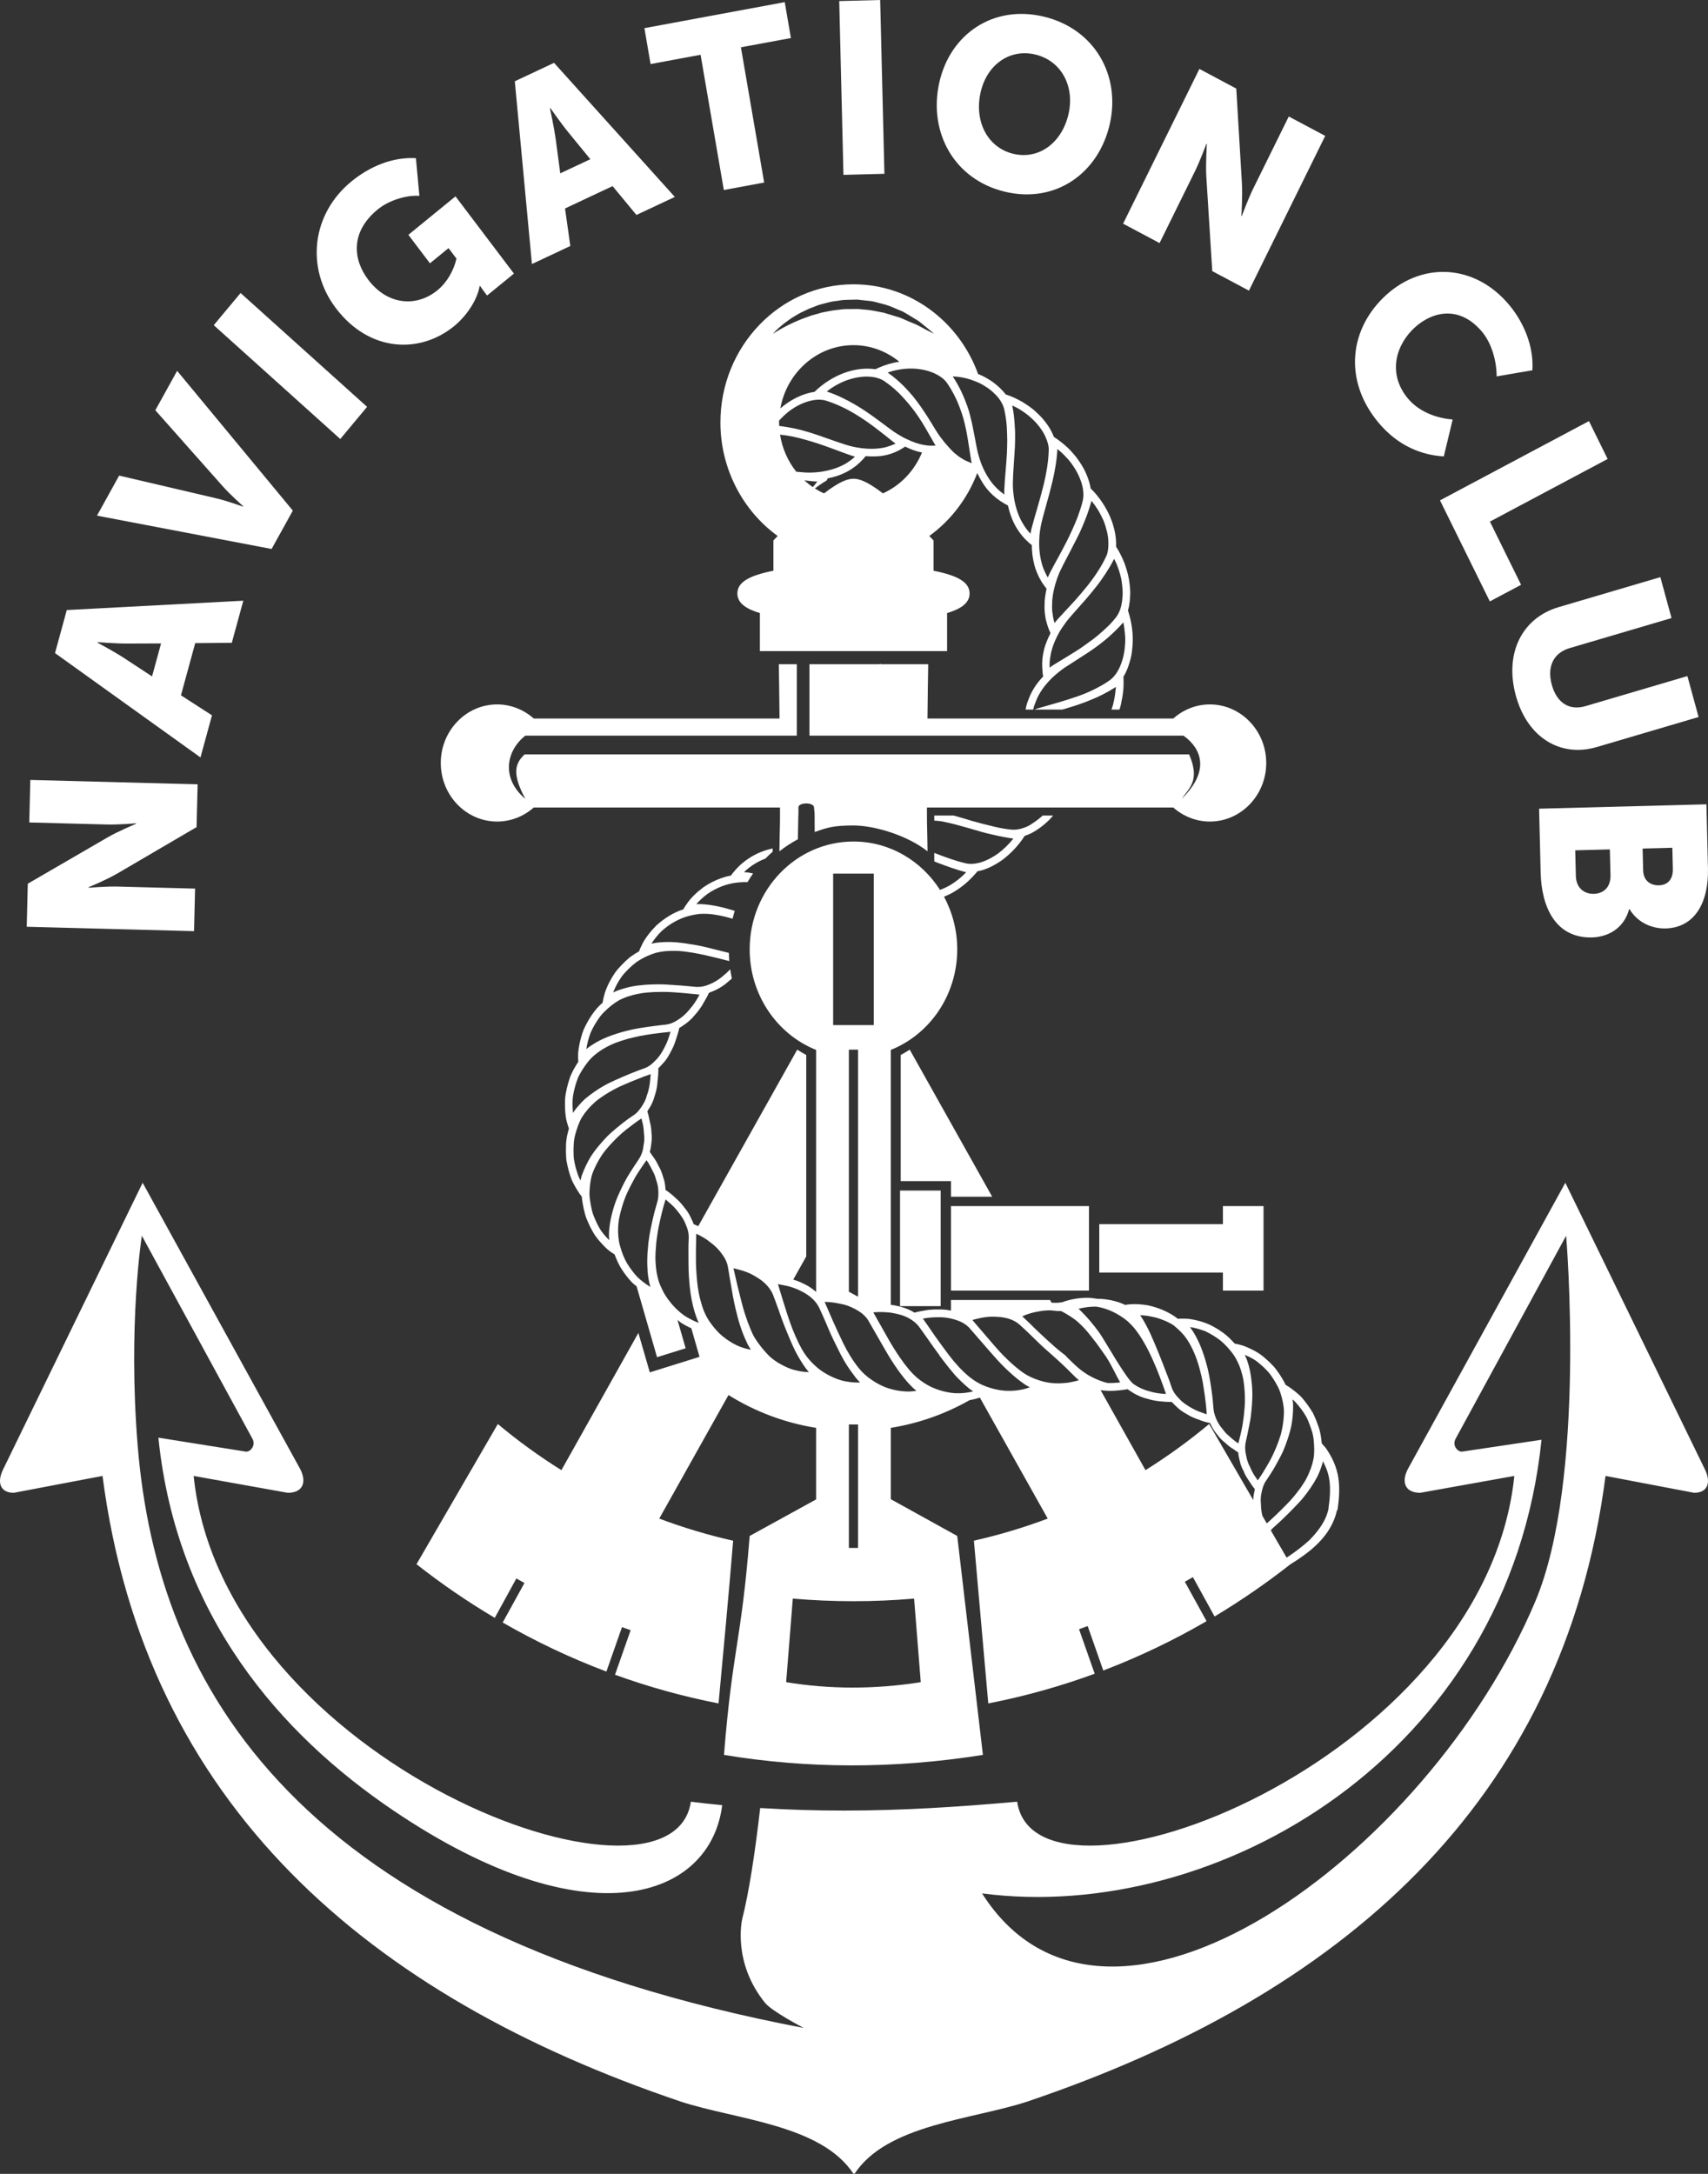
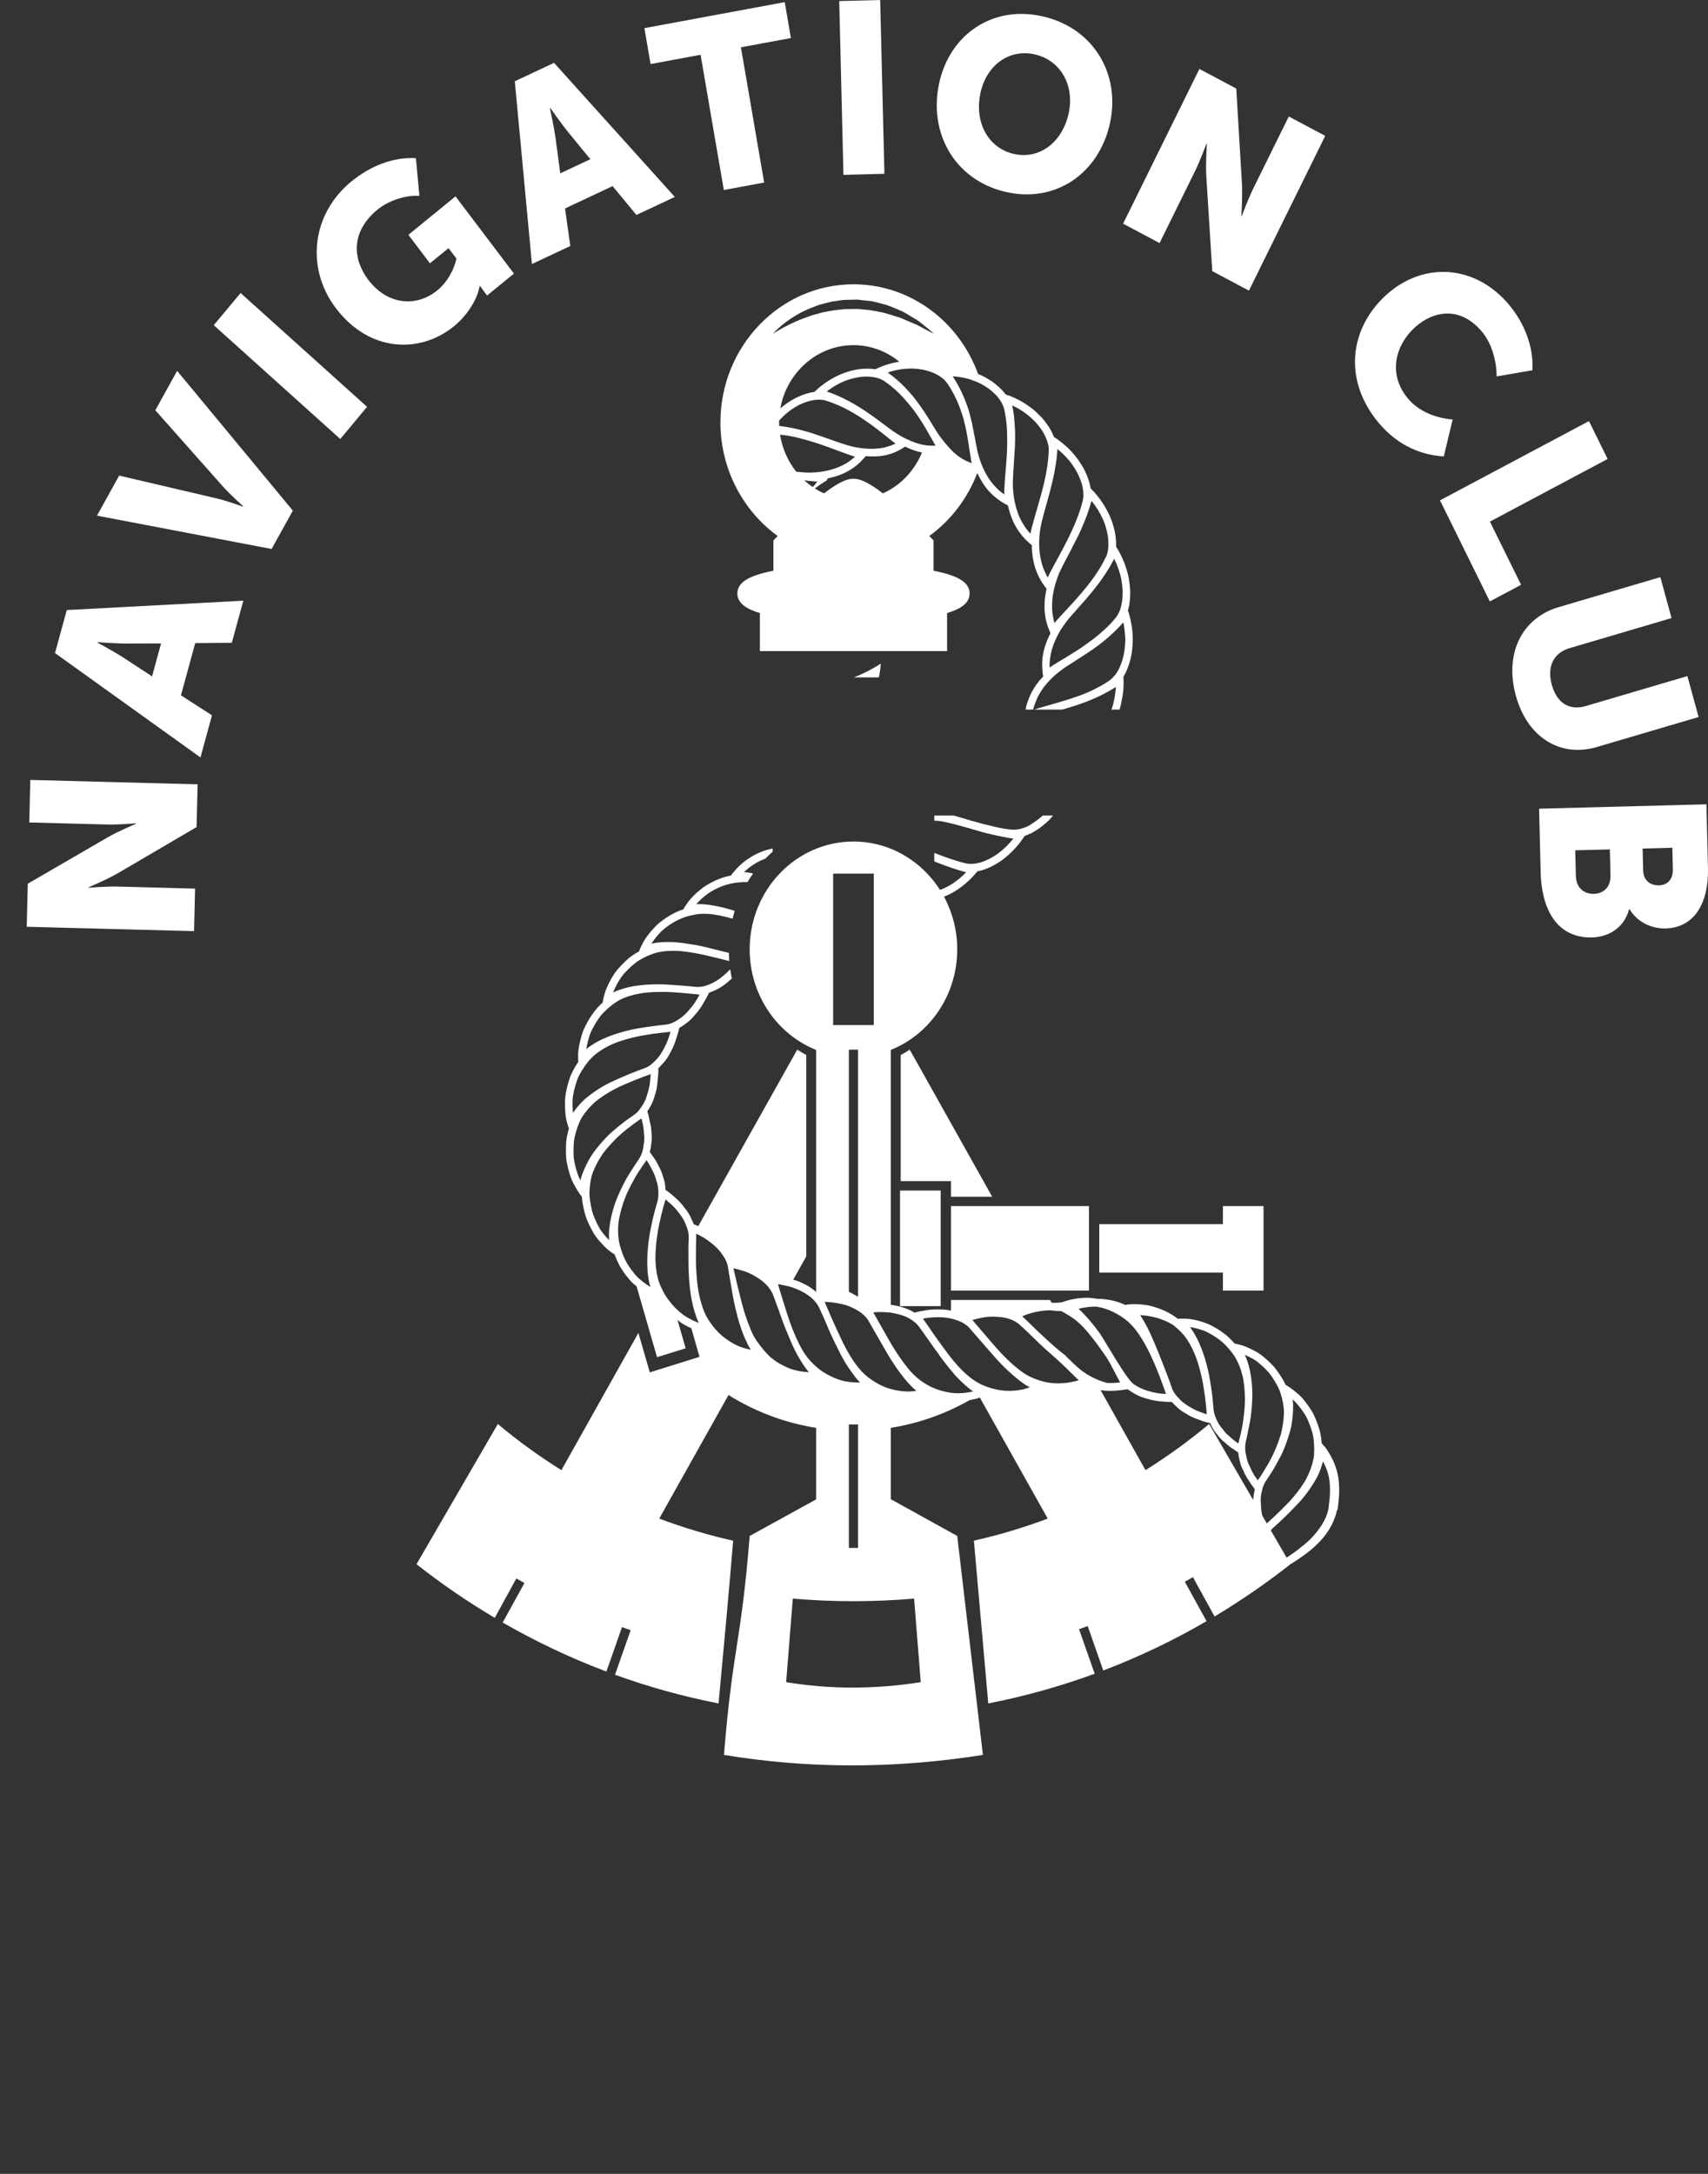
<svg xmlns="http://www.w3.org/2000/svg" viewBox="-18474111e-20 -1 132 168" width="132" height="168">
  <rect x="-18474111e-20" y="-1" width="132" height="168" fill="#333333" stroke="none" />
  <defs />
  <g id="Полотно________1" stroke-opacity="1" stroke-dasharray="none" fill="none" fill-opacity="1" stroke="none">
    <title>Полотно 1</title>
    <g id="Полотно________1_Слой_1">
      <title>Слой 1</title>
      <g id="Group_16">
        <title>g12</title>
        <g id="Graphic_26">
          <title>path14</title>
          <path d="M 14.996 70.96 L 15.076 67.673 L 9.054 67.514 C 8.24 67.493 6.844 67.607 6.844 67.607 L 6.845 67.569 C 6.845 67.569 8.216 67.004 9.079 66.5 L 15.192 62.92 L 15.273 59.614 L 2.343 59.274 L 2.262 62.561 L 8.302 62.72 C 9.116 62.742 10.513 62.628 10.513 62.628 L 10.512 62.666 C 10.512 62.666 9.141 63.231 8.278 63.735 L 2.147 67.295 L 2.066 70.621 L 14.996 70.96 M 15.493 57.535 L 16.383 54.281 L 13.985 52.734 L 15.087 48.702 L 17.915 48.677 L 18.804 45.423 L 5.161 46.146 L 4.251 49.472 L 15.493 57.535 M 11.751 51.274 L 9.535 49.819 C 8.816 49.353 7.537 48.664 7.537 48.664 L 7.547 48.628 C 7.547 48.628 8.984 48.739 9.831 48.735 L 12.448 48.725 L 11.751 51.274 M 20.99 41.426 L 22.631 38.461 L 13.69 27.659 L 12.004 30.705 L 17.233 36.602 C 17.812 37.252 18.792 38.119 18.792 38.119 L 18.775 38.152 C 18.775 38.152 17.56 37.708 16.728 37.514 L 9.208 35.755 L 7.496 38.85 L 20.99 41.426 M 26.297 32.927 L 28.369 30.441 L 18.593 21.644 L 16.52 24.13 L 26.297 32.927 M 25.948 22.804 C 28.564 26.262 32.485 26.335 35.088 24.211 C 36.084 23.398 36.882 22.172 37.069 21.111 L 37.097 21.089 C 37.097 21.089 37.251 21.321 37.419 21.544 L 37.642 21.839 L 39.719 20.144 L 35.203 14.175 L 31.561 17.147 L 33.227 19.349 L 34.664 18.176 L 35.279 18.989 C 35.053 19.938 34.537 20.836 33.797 21.44 C 32.218 22.729 29.976 22.624 28.456 20.615 C 27.271 19.048 27.065 16.921 29.199 15.18 C 30.067 14.472 31.415 14.064 32.412 14.135 L 32.143 11.224 C 30.313 11.117 28.549 11.887 27.169 13.014 C 24.068 15.545 23.623 19.731 25.948 22.804 M 41.109 19.405 L 44.076 18.011 L 43.667 15.111 L 47.343 13.384 L 49.186 15.612 L 52.153 14.219 L 42.819 3.857 L 39.786 5.282 L 41.109 19.405 M 43.299 12.396 L 42.94 9.699 C 42.818 8.827 42.501 7.368 42.501 7.368 L 42.534 7.353 C 42.534 7.353 43.379 8.564 43.929 9.234 L 45.624 11.305 L 43.299 12.396 M 55.94 13.686 L 59.057 13.108 L 57.26 2.656 L 61.124 1.94 L 60.647 -.835 L 49.802 1.176 L 50.279 3.951 L 54.143 3.234 L 55.94 13.686 M 65.185 12.514 L 68.35 12.431 L 68.023 -1 L 64.858 -.917 L 65.185 12.514 M 72.59 5.388 C 71.736 9.233 73.748 12.878 77.662 13.817 C 81.574 14.754 84.921 12.394 85.776 8.549 C 86.609 4.796 84.581 1.224 80.668 .285 C 76.754 -.652 73.425 1.635 72.59 5.388 M 75.781 6.153 C 76.257 4.01 78.025 2.737 80.017 3.215 C 82.009 3.693 83.061 5.642 82.585 7.784 C 82.088 10.018 80.304 11.364 78.312 10.886 C 76.32 10.409 75.285 8.386 75.781 6.153 L 75.781 6.153 M 86.797 16.285 L 89.615 17.785 L 92.361 12.215 C 92.732 11.463 93.239 10.106 93.239 10.106 L 93.27 10.123 C 93.27 10.123 93.167 11.652 93.23 12.678 L 93.688 19.952 L 96.522 21.46 L 102.418 9.501 L 99.601 8.002 L 96.846 13.588 C 96.475 14.341 95.969 15.697 95.969 15.697 L 95.937 15.68 C 95.937 15.68 96.04 14.152 95.977 13.126 L 95.543 5.844 L 92.694 4.327 L 86.797 16.285 M 107.162 21.767 C 104.263 24.376 103.807 28.391 106.531 31.658 C 108.083 33.519 109.948 34.177 111.582 34.272 L 112.267 31.419 C 111.017 31.326 109.655 30.812 108.814 29.803 C 107.179 27.843 107.911 25.593 109.36 24.289 C 110.769 23.022 112.848 22.617 114.543 24.648 C 115.301 25.557 115.667 26.943 115.665 28.089 L 118.429 27.615 C 118.543 25.772 117.773 23.929 116.635 22.566 C 114.018 19.427 110.006 19.209 107.162 21.767 M 111.288 37.668 L 115.139 45.479 L 117.554 44.194 L 115.146 39.31 L 124.244 34.47 L 122.8 31.543 L 111.288 37.668 M 120.451 45.922 C 117.65 46.748 116.248 49.466 117.148 52.756 C 118.038 56.01 120.604 57.558 123.406 56.732 L 131.273 54.412 L 130.408 51.248 L 122.542 53.568 C 121.237 53.953 120.298 53.272 119.927 51.917 C 119.557 50.561 120.011 49.47 121.316 49.085 L 129.182 46.765 L 128.317 43.602 L 120.451 45.922 M 118.947 61.497 L 119.067 66.438 C 119.131 69.105 120.222 71.52 123.043 71.446 C 124.182 71.415 125.489 70.818 125.903 69.265 L 125.94 69.264 C 126.525 70.264 127.641 70.78 128.726 70.751 C 130.951 70.693 132.062 68.784 131.997 66.098 L 131.877 61.158 L 118.947 61.497 M 126.947 64.576 L 129.244 64.516 L 129.284 66.15 C 129.305 67.033 128.808 67.403 128.211 67.419 C 127.596 67.435 127.009 67.094 126.989 66.267 L 126.947 64.576 M 121.739 64.713 L 124.415 64.643 L 124.464 66.634 C 124.487 67.592 123.902 68.059 123.179 68.077 C 122.455 68.097 121.81 67.644 121.787 66.685 L 121.739 64.713" fill="white" />
        </g>
        <g id="Graphic_25">
          <title>path16</title>
          <path d="M 68.072 50.288 C 67.38 50.73 66.696 51.079 65.993 51.35 L 67.923 51.35 C 67.995 51.005 68.042 50.648 68.072 50.288" fill="white" />
        </g>
        <g id="Graphic_24">
          <title>path18</title>
-           <path d="M 118.653 122.76 C 110.406 142.345 85.559 160.535 75.897 145.325 C 93.972 147.696 116.63 134.691 119.134 110.266 L 113.026 111.179 C 112.805 111.214 112.6 111.058 112.484 110.852 C 112.374 110.645 112.379 110.404 112.49 110.197 L 121.035 94.5 C 121.041 94.488 122.627 113.333 118.653 122.76 M 131.77 112.574 L 120.974 90.406 L 108.836 112.471 C 108.305 113.418 108.488 114.366 109.765 114.366 L 117.033 113.062 C 114.734 135.288 80.064 148.161 78.61 138.24 L 78.594 138.24 C 73.945 138.653 69.65 138.923 65.228 138.923 C 63.116 138.923 60.972 138.865 58.75 138.728 C 58.335 142.328 57.876 145.273 57.357 147.323 C 57.357 147.323 56.571 150.619 59.12 153.777 C 59.667 154.454 62.116 155.723 62.116 155.723 C 22.975 148.259 12.157 129.421 10.637 110.686 C 9.88 101.338 10.963 94.488 10.963 94.5 L 19.514 110.197 C 19.625 110.404 19.63 110.645 19.514 110.852 C 19.404 111.058 19.199 111.214 18.972 111.179 L 12.24 110.105 C 13.649 123.903 21.692 133.032 30.409 138.923 C 45.533 149.143 54.93 145.646 55.814 138.504 C 54.963 138.423 54.156 138.338 53.393 138.24 C 51.934 148.161 17.27 135.288 14.965 113.062 L 22.234 114.366 C 23.516 114.366 23.693 113.418 23.168 112.471 L 11.024 90.406 L .233 112.574 C -.247 113.551 .007 114.366 1.068 114.366 L 7.923 113.062 C 11.217 138.447 28.441 153.249 52.625 161.419 C 56.887 162.814 63.464 163.182 65.963 167 L 66.002 166.942 L 66.04 167 C 68.534 163.182 75.112 162.814 79.373 161.419 C 103.557 153.249 120.786 138.447 124.081 113.062 L 130.929 114.366 C 131.991 114.366 132.245 113.551 131.77 112.574" fill="white" />
        </g>
        <g id="Graphic_23">
          <title>path20</title>
          <path d="M 73.493 91.485 L 76.68 91.485 L 70.305 80.115 C 70.081 80.265 69.849 80.404 69.61 80.531 L 69.61 90.276 L 73.493 90.276 L 73.493 91.485" fill="white" />
        </g>
        <g id="Graphic_22">
          <title>path22</title>
          <path d="M 102.678 115.595 C 102.656 115.681 102.634 115.772 102.606 115.859 C 102.473 116.329 102.219 116.777 101.959 117.133 C 101.738 117.437 101.495 117.719 101.23 117.989 C 100.948 118.252 100.644 118.506 100.334 118.741 C 100.08 118.936 99.82 119.114 99.56 119.292 C 99.522 119.321 99.478 119.344 99.433 119.373 L 98.212 117.271 C 98.256 117.219 98.294 117.162 98.344 117.116 C 98.942 116.588 99.527 116.025 100.102 115.422 C 100.323 115.193 100.55 114.957 100.743 114.716 C 100.937 114.475 101.125 114.222 101.302 113.958 C 101.478 113.7 101.644 113.424 101.799 113.137 C 101.937 112.856 102.054 112.563 102.153 112.253 C 102.186 112.161 102.214 112.046 102.242 111.925 C 102.495 112.402 102.656 112.856 102.728 113.315 C 102.838 114.004 102.788 114.733 102.667 115.589 L 102.678 115.595 M 97.559 116.14 C 97.515 115.956 97.482 115.767 97.466 115.583 C 97.454 115.468 97.454 115.347 97.449 115.244 C 97.438 115.141 97.432 115.038 97.432 114.934 C 97.432 114.727 97.454 114.532 97.499 114.337 C 97.57 113.998 97.659 113.705 97.825 113.464 C 98.051 113.125 98.294 112.769 98.494 112.413 C 98.648 112.143 98.803 111.862 98.952 111.575 C 99.024 111.426 99.102 111.283 99.168 111.133 C 99.229 110.984 99.29 110.84 99.345 110.691 C 99.522 110.209 99.693 109.704 99.798 109.193 C 99.892 108.693 99.941 108.17 99.936 107.625 C 99.941 107.487 99.92 107.321 99.886 107.148 C 100.063 107.286 100.213 107.458 100.356 107.636 C 100.506 107.809 100.638 107.998 100.771 108.193 C 100.837 108.297 100.898 108.4 100.959 108.503 C 101.019 108.612 101.064 108.727 101.114 108.842 C 101.207 109.072 101.296 109.302 101.368 109.537 C 101.528 110.002 101.556 110.513 101.567 110.99 C 101.562 111.259 101.562 111.512 101.506 111.765 C 101.456 112.012 101.39 112.247 101.312 112.465 C 101.218 112.73 101.102 112.994 100.976 113.24 C 100.843 113.493 100.677 113.74 100.511 113.981 C 100.163 114.458 99.815 114.894 99.372 115.325 C 99.113 115.595 98.836 115.859 98.571 116.117 C 98.35 116.323 98.129 116.531 97.902 116.731 L 97.559 116.14 M 97.2 113.407 C 97.101 113.229 96.962 113.074 96.868 112.902 C 96.769 112.735 96.686 112.569 96.62 112.397 C 96.52 112.213 96.443 112.029 96.388 111.84 C 96.36 111.742 96.338 111.65 96.321 111.553 C 96.305 111.455 96.277 111.368 96.266 111.277 C 96.211 110.99 96.222 110.697 96.277 110.432 L 96.299 110.335 C 96.382 109.968 96.465 109.577 96.542 109.169 C 96.586 108.963 96.625 108.75 96.658 108.544 C 96.68 108.343 96.703 108.136 96.725 107.93 C 96.769 107.412 96.808 106.855 96.774 106.345 C 96.769 106.144 96.747 105.949 96.725 105.747 C 96.67 105.202 96.564 104.645 96.382 104.134 C 96.338 104.014 96.277 103.864 96.2 103.703 C 96.586 103.876 96.979 104.059 97.321 104.364 C 97.537 104.542 97.742 104.731 97.93 104.938 C 98.167 105.168 98.35 105.472 98.527 105.759 C 98.698 106.052 98.864 106.333 98.963 106.666 C 99.123 107.177 99.229 107.677 99.229 108.136 C 99.218 108.532 99.179 108.923 99.107 109.307 C 99.068 109.502 99.035 109.686 98.98 109.881 C 98.919 110.077 98.853 110.266 98.786 110.456 C 98.554 111.07 98.3 111.638 97.968 112.195 C 97.847 112.408 97.719 112.615 97.598 112.816 L 97.405 113.114 L 97.2 113.407 M 96.858 114.82 L 96.858 114.934 L 93.447 109.049 C 91.888 110.352 90.246 111.541 88.527 112.615 L 85.061 106.437 C 85.1 106.437 85.139 106.448 85.177 106.448 C 85.371 106.476 85.575 106.488 85.791 106.488 C 86.211 106.488 86.665 106.437 87.145 106.362 C 87.565 106.666 88.074 106.959 88.693 107.108 L 88.693 107.103 C 89.235 107.281 89.871 107.338 90.567 107.349 C 90.649 107.441 90.739 107.539 90.838 107.625 C 90.931 107.717 91.031 107.815 91.136 107.9 C 91.347 108.079 91.6 108.216 91.855 108.366 C 92.087 108.503 92.341 108.612 92.629 108.705 C 92.894 108.819 93.193 108.911 93.524 108.975 C 93.64 109.244 93.784 109.514 93.978 109.755 C 94.016 109.795 94.049 109.835 94.083 109.876 C 94.116 109.916 94.143 109.956 94.177 110.002 C 94.243 110.088 94.315 110.169 94.392 110.243 C 94.481 110.329 94.575 110.416 94.679 110.496 C 94.774 110.582 94.867 110.674 94.978 110.754 C 95.083 110.84 95.199 110.921 95.326 110.995 C 95.453 111.07 95.558 111.168 95.697 111.248 C 95.707 111.483 95.768 111.707 95.823 111.949 C 95.879 112.189 95.962 112.425 96.095 112.655 C 96.183 112.885 96.299 113.114 96.46 113.343 C 96.62 113.573 96.763 113.832 96.979 114.084 C 96.935 114.308 96.874 114.561 96.858 114.82 L 96.858 114.82 M 84.055 105.237 C 83.928 105.156 83.801 105.07 83.679 104.984 C 83.193 104.634 82.85 104.255 82.452 103.881 C 82.43 103.853 82.408 103.829 82.386 103.801 C 82.342 103.738 82.253 103.686 82.181 103.629 L 81.955 103.451 C 81.8 103.324 81.65 103.204 81.501 103.072 C 81.021 102.647 80.556 102.222 80.086 101.769 C 79.727 101.412 79.362 101.062 79.003 100.724 C 79.445 100.528 79.893 100.407 80.329 100.339 C 80.567 100.293 80.811 100.27 81.037 100.264 C 81.153 100.264 81.269 100.27 81.38 100.282 C 81.435 100.287 81.49 100.293 81.545 100.298 L 81.623 100.31 C 81.662 100.31 81.656 100.322 81.729 100.316 C 81.827 100.316 81.927 100.316 82.015 100.322 C 82.485 100.568 82.972 100.873 83.303 101.16 L 83.348 101.206 C 83.602 101.436 83.839 101.682 84.072 101.958 C 84.177 102.084 84.282 102.222 84.387 102.354 L 84.415 102.394 C 84.597 102.612 84.779 102.854 84.951 103.1 C 85.039 103.215 85.122 103.336 85.205 103.457 L 85.487 103.859 C 85.985 104.645 86.2 105.196 86.571 105.834 C 86.233 105.874 85.907 105.891 85.592 105.88 C 85.233 105.793 84.862 105.656 84.492 105.472 C 84.349 105.403 84.204 105.322 84.055 105.237 M 82.945 105.776 C 82.878 105.793 82.801 105.805 82.74 105.816 L 82.717 105.828 L 82.635 105.84 L 82.48 105.862 C 82.38 105.874 82.275 105.885 82.176 105.891 C 81.971 105.908 81.761 105.908 81.557 105.903 C 81.142 105.891 80.728 105.81 80.324 105.679 C 79.882 105.54 79.462 105.346 79.108 105.11 C 78.876 104.949 78.649 104.771 78.428 104.582 C 78.119 104.323 77.826 104.036 77.527 103.738 C 77.229 103.433 76.936 103.095 76.643 102.756 C 76.189 102.222 75.72 101.677 75.239 101.12 L 75.15 101.01 C 75.615 100.885 76.073 100.775 76.516 100.758 C 76.786 100.746 77.057 100.764 77.306 100.781 C 77.511 100.804 77.704 100.838 77.886 100.89 C 78.257 100.994 78.566 101.166 78.793 101.367 C 79.103 101.642 79.412 101.941 79.721 102.239 C 80.181 102.687 80.644 103.147 81.12 103.548 C 82.015 104.341 82.231 104.553 82.85 105.168 C 82.933 105.254 83.016 105.334 83.099 105.414 C 83.176 105.489 83.27 105.575 83.381 105.662 C 83.231 105.707 83.088 105.747 82.945 105.776 L 82.945 105.776 M 78.461 106.465 C 78.224 106.488 77.98 106.494 77.737 106.482 C 77.544 106.471 77.35 106.448 77.157 106.413 C 77.113 106.402 77.068 106.396 77.024 106.385 C 76.831 106.345 76.648 106.299 76.46 106.236 C 76.316 106.189 76.173 106.138 76.035 106.08 C 75.609 105.908 75.211 105.65 74.885 105.38 C 74.332 104.921 73.824 104.364 73.337 103.726 C 72.945 103.21 72.568 102.681 72.193 102.159 C 72.038 101.93 71.878 101.694 71.718 101.464 C 71.585 101.275 71.458 101.091 71.325 100.907 C 71.435 100.885 71.546 100.867 71.657 100.85 C 72.016 100.804 72.364 100.792 72.701 100.798 C 73.199 100.81 73.663 100.919 74.061 101.068 C 74.382 101.189 74.647 101.355 74.846 101.55 L 74.918 101.625 C 75.47 102.263 76.018 102.894 76.549 103.502 C 76.897 103.893 77.24 104.289 77.599 104.639 C 77.732 104.771 77.87 104.904 78.013 105.03 C 78.395 105.386 78.793 105.713 79.218 106.001 C 79.318 106.069 79.451 106.138 79.589 106.207 C 79.23 106.356 78.854 106.425 78.461 106.465 M 74.067 106.672 C 73.663 106.683 73.254 106.609 72.851 106.506 C 72.68 106.459 72.502 106.402 72.331 106.339 C 72.116 106.258 71.9 106.161 71.69 106.04 C 71.286 105.81 70.911 105.535 70.612 105.231 C 70.474 105.099 70.336 104.944 70.208 104.789 C 69.988 104.525 69.772 104.238 69.568 103.939 C 69.241 103.468 68.932 102.975 68.628 102.435 C 68.257 101.78 67.876 101.114 67.489 100.419 C 67.726 100.402 67.959 100.391 68.19 100.396 C 68.257 100.396 68.318 100.407 68.384 100.407 C 68.55 100.419 68.716 100.425 68.87 100.448 C 69.358 100.534 69.816 100.643 70.198 100.85 C 70.54 101.033 70.816 101.258 70.999 101.493 C 71.248 101.832 71.496 102.182 71.75 102.544 C 71.784 102.595 71.817 102.647 71.856 102.693 C 72.099 103.054 72.348 103.393 72.602 103.732 C 72.596 103.738 72.596 103.738 72.591 103.738 C 72.685 103.864 72.778 103.99 72.873 104.111 C 73.182 104.519 73.492 104.909 73.818 105.283 C 74.15 105.638 74.492 105.971 74.862 106.276 C 74.957 106.356 75.079 106.442 75.211 106.528 C 74.84 106.62 74.459 106.672 74.067 106.672 L 74.067 106.672 M 70.253 106.54 C 70.059 106.54 69.866 106.528 69.672 106.506 C 69.268 106.465 68.865 106.367 68.478 106.23 C 68.086 106.075 67.716 105.88 67.367 105.638 C 66.98 105.386 66.638 105.065 66.366 104.726 C 65.908 104.157 65.515 103.514 65.156 102.784 C 64.874 102.2 64.604 101.608 64.338 101.016 C 64.134 100.546 63.934 100.069 63.73 99.61 C 64.211 99.616 64.664 99.696 65.095 99.788 C 65.576 99.897 66.008 100.104 66.366 100.328 C 66.693 100.534 66.948 100.781 67.102 101.045 C 67.527 101.78 67.948 102.509 68.352 103.221 C 68.672 103.784 69.003 104.312 69.352 104.811 C 69.706 105.305 70.081 105.793 70.502 106.201 C 70.59 106.287 70.701 106.385 70.822 106.482 C 70.634 106.511 70.446 106.534 70.253 106.54 L 70.253 106.54 M 70.645 122.542 L 71.159 129.001 C 67.544 129.57 64.084 129.547 60.756 129.001 L 61.27 122.542 C 62.818 122.674 64.382 122.743 65.958 122.743 C 67.539 122.743 69.103 122.674 70.645 122.542 M 66.311 109.084 L 66.311 118.626 L 65.604 118.626 L 65.604 109.084 L 66.311 109.084 M 62.193 103.623 C 62.033 103.393 61.895 103.123 61.756 102.865 C 61.574 102.498 61.408 102.113 61.248 101.717 C 61.143 101.447 61.044 101.16 60.944 100.873 C 60.9 100.735 60.85 100.597 60.806 100.454 C 60.59 99.759 60.369 99.081 60.164 98.375 L 60.126 98.238 C 60.292 98.266 60.458 98.301 60.618 98.335 C 60.784 98.364 60.938 98.404 61.094 98.45 C 61.215 98.484 61.336 98.524 61.447 98.571 C 61.702 98.662 61.933 98.789 62.16 98.909 C 62.337 99.013 62.503 99.122 62.646 99.242 C 62.868 99.426 63.05 99.632 63.183 99.84 C 63.227 99.908 63.266 99.977 63.299 100.04 C 63.476 100.419 63.653 100.821 63.829 101.223 C 64.078 101.832 64.344 102.423 64.631 102.991 C 64.852 103.451 65.084 103.905 65.338 104.329 C 65.565 104.697 65.808 105.041 66.068 105.374 C 66.063 105.374 66.063 105.374 66.063 105.374 L 66.063 105.38 L 66.068 105.38 L 66.068 105.386 L 66.074 105.392 L 66.08 105.397 L 66.08 105.403 L 66.085 105.403 L 66.085 105.409 L 66.09 105.409 L 66.09 105.414 L 66.096 105.414 L 66.096 105.42 L 66.101 105.426 L 66.106 105.431 L 66.106 105.437 L 66.112 105.437 L 66.112 105.444 L 66.118 105.449 L 66.123 105.449 L 66.123 105.455 L 66.129 105.461 L 66.135 105.466 L 66.135 105.472 L 66.14 105.472 L 66.14 105.478 L 66.146 105.478 L 66.146 105.483 L 66.151 105.483 L 66.151 105.489 L 66.156 105.495 L 66.162 105.501 L 66.162 105.506 L 66.168 105.506 L 66.168 105.512 L 66.173 105.512 L 66.173 105.518 L 66.178 105.518 L 66.178 105.523 C 66.256 105.615 66.361 105.725 66.472 105.84 C 66.09 105.856 65.708 105.822 65.322 105.747 C 64.924 105.679 64.532 105.518 64.156 105.334 C 63.78 105.144 63.42 104.926 63.1 104.639 C 62.746 104.329 62.431 103.979 62.193 103.623 L 62.193 103.623 M 61.37 104.869 C 61.254 104.84 61.143 104.8 61.032 104.76 C 60.994 104.743 60.961 104.731 60.927 104.714 C 60.85 104.686 60.767 104.651 60.69 104.611 C 60.54 104.536 60.386 104.462 60.236 104.375 C 59.982 104.226 59.745 104.054 59.518 103.864 C 59.065 103.428 58.501 102.727 58.202 102.17 C 58.136 102.027 58.07 101.883 58.009 101.734 C 57.849 101.355 57.705 100.964 57.577 100.557 C 57.484 100.282 57.406 99.988 57.329 99.696 C 57.29 99.552 57.251 99.409 57.218 99.265 C 57.041 98.559 56.87 97.864 56.716 97.147 L 56.682 97.009 C 57.008 97.089 57.334 97.175 57.638 97.284 C 57.755 97.33 57.871 97.376 57.981 97.428 C 58.224 97.542 58.451 97.686 58.667 97.824 C 58.838 97.933 58.993 98.059 59.131 98.192 C 59.413 98.456 59.612 98.754 59.728 99.029 C 59.855 99.346 59.971 99.679 60.093 100.012 L 60.181 100.247 C 60.391 100.873 60.618 101.482 60.866 102.067 C 61.06 102.544 61.259 103.009 61.485 103.457 C 61.712 103.893 61.962 104.306 62.243 104.702 C 62.293 104.771 62.353 104.852 62.42 104.932 C 62.448 104.967 62.48 105.001 62.514 105.041 C 62.132 105.03 61.751 104.972 61.37 104.869 L 61.37 104.869 M 58.009 103.307 C 57.638 103.232 57.268 103.129 56.914 102.957 C 56.539 102.773 56.18 102.538 55.848 102.268 C 55.516 102.004 55.223 101.66 54.963 101.309 C 54.819 101.12 54.692 100.919 54.582 100.712 C 54.471 100.5 54.383 100.282 54.311 100.075 C 54.134 99.552 54.001 99.018 53.924 98.433 C 53.847 97.847 53.808 97.244 53.786 96.647 C 53.775 95.866 53.791 95.097 53.808 94.344 C 54.217 94.54 54.604 94.758 54.919 95.028 C 55.3 95.303 55.615 95.637 55.848 95.987 C 56.069 96.291 56.207 96.606 56.257 96.911 C 56.295 97.123 56.328 97.336 56.361 97.548 C 56.4 97.761 56.433 97.973 56.472 98.186 C 56.577 98.823 56.688 99.483 56.837 100.104 C 57.053 101.033 57.324 101.952 57.727 102.762 C 57.727 102.762 57.721 102.762 57.716 102.756 C 57.749 102.819 57.777 102.877 57.81 102.94 C 57.86 103.038 57.932 103.158 58.014 103.279 L 58.009 103.307 M 53.509 101.022 C 53.465 100.999 53.415 100.976 53.366 100.947 C 53.216 100.873 53.067 100.787 52.923 100.695 C 52.592 100.465 52.282 100.189 52.006 99.879 C 51.901 99.765 51.806 99.644 51.713 99.518 C 51.663 99.455 51.614 99.397 51.569 99.329 C 51.431 99.133 51.309 98.932 51.205 98.714 C 51.094 98.496 50.994 98.272 50.917 98.048 C 50.845 97.812 50.79 97.583 50.751 97.365 C 50.69 96.991 50.662 96.612 50.651 96.228 C 50.651 95.935 50.668 95.637 50.696 95.343 C 50.701 95.24 50.707 95.137 50.718 95.033 C 50.757 94.706 50.801 94.391 50.856 94.069 C 50.917 93.747 50.988 93.426 51.055 93.116 C 51.166 92.633 51.287 92.163 51.442 91.692 C 51.525 91.761 51.602 91.83 51.68 91.905 C 51.757 91.973 51.84 92.042 51.917 92.111 C 52.072 92.254 52.21 92.404 52.332 92.559 C 52.614 92.903 52.868 93.265 53.006 93.656 C 53.156 93.983 53.233 94.316 53.228 94.62 C 53.222 94.827 53.216 95.033 53.205 95.234 L 53.205 95.855 C 53.205 96.274 53.205 96.699 53.216 97.123 C 53.266 98.404 53.404 99.679 53.83 100.821 C 53.869 100.942 53.935 101.08 54.007 101.234 C 53.836 101.171 53.675 101.103 53.509 101.022 L 53.509 101.022 M 50.038 97.02 C 50.043 97.106 50.043 97.193 50.049 97.279 C 50.071 97.526 50.104 97.766 50.154 98.008 C 50.176 98.134 50.215 98.289 50.265 98.456 C 49.911 98.243 49.579 97.99 49.264 97.698 C 48.96 97.37 48.684 96.997 48.446 96.606 C 48.214 96.205 48.048 95.757 47.927 95.315 C 47.893 95.194 47.86 95.074 47.838 94.953 C 47.816 94.821 47.799 94.695 47.788 94.574 C 47.766 94.322 47.76 94.086 47.771 93.856 C 47.788 93.558 47.816 93.271 47.893 92.961 C 47.982 92.547 48.103 92.14 48.247 91.738 C 48.38 91.342 48.595 90.917 48.794 90.532 C 48.96 90.216 49.115 89.918 49.308 89.625 C 49.502 89.326 49.695 89.039 49.889 88.769 L 49.966 88.66 C 50.21 89.005 50.37 89.355 50.541 89.694 C 50.646 89.906 50.685 90.136 50.762 90.348 C 50.817 90.521 50.85 90.693 50.867 90.865 C 50.895 91.221 50.895 91.543 50.817 91.824 C 50.712 92.214 50.579 92.639 50.486 93.053 C 50.342 93.667 50.204 94.316 50.121 94.959 C 50.115 95.01 50.11 95.062 50.104 95.114 C 50.093 95.223 50.082 95.332 50.077 95.441 C 50.066 95.556 50.054 95.665 50.043 95.78 C 50.038 95.924 50.032 96.073 50.027 96.222 C 50.027 96.325 50.021 96.429 50.021 96.526 C 50.021 96.693 50.032 96.86 50.038 97.02 L 50.038 97.02 M 47.479 92.163 C 47.418 92.352 47.362 92.541 47.313 92.737 C 47.175 93.271 47.069 93.828 47.064 94.374 C 47.059 94.505 47.064 94.666 47.081 94.844 C 46.777 94.534 46.478 94.207 46.268 93.799 C 46.13 93.552 46.014 93.299 45.909 93.035 C 45.771 92.731 45.71 92.375 45.644 92.042 C 45.588 91.703 45.533 91.376 45.561 91.032 C 45.588 90.492 45.666 89.992 45.832 89.562 C 45.981 89.2 46.157 88.849 46.356 88.517 C 46.462 88.356 46.555 88.195 46.682 88.034 C 46.804 87.88 46.931 87.724 47.064 87.575 C 47.495 87.093 47.932 86.662 48.435 86.266 C 48.628 86.117 48.816 85.973 49.004 85.835 L 49.286 85.629 L 49.579 85.434 C 49.612 85.64 49.684 85.835 49.712 86.03 C 49.745 86.226 49.761 86.415 49.767 86.599 C 49.795 86.806 49.801 87.007 49.783 87.202 C 49.772 87.299 49.761 87.397 49.74 87.495 C 49.723 87.592 49.717 87.684 49.701 87.771 C 49.645 88.063 49.535 88.327 49.392 88.551 L 49.336 88.637 C 49.126 88.947 48.91 89.275 48.689 89.625 C 48.584 89.803 48.468 89.981 48.368 90.164 C 48.275 90.342 48.175 90.526 48.087 90.71 C 47.866 91.175 47.628 91.675 47.479 92.163 L 47.479 92.163 M 44.991 89.768 C 44.936 89.894 44.897 90.055 44.869 90.228 C 44.754 90.033 44.67 89.82 44.604 89.602 C 44.527 89.378 44.466 89.154 44.417 88.919 C 44.394 88.798 44.367 88.677 44.35 88.557 C 44.333 88.437 44.333 88.31 44.328 88.189 C 44.317 87.937 44.322 87.69 44.339 87.443 C 44.356 86.949 44.505 86.467 44.665 86.019 C 44.765 85.772 44.853 85.531 44.991 85.318 C 45.129 85.106 45.273 84.911 45.423 84.739 C 45.605 84.526 45.804 84.331 46.008 84.147 C 46.224 83.964 46.467 83.797 46.705 83.636 C 47.197 83.326 47.672 83.056 48.236 82.821 C 48.578 82.671 48.922 82.528 49.264 82.396 C 49.607 82.259 49.939 82.126 50.292 82.011 C 50.265 82.235 50.253 82.465 50.226 82.683 C 50.199 82.901 50.159 83.108 50.104 83.309 C 50.077 83.418 50.032 83.533 49.999 83.631 C 49.972 83.734 49.944 83.831 49.905 83.929 C 49.833 84.113 49.74 84.291 49.634 84.451 C 49.441 84.745 49.264 84.98 49.021 85.146 C 48.695 85.37 48.341 85.612 48.026 85.87 C 47.788 86.059 47.545 86.26 47.302 86.472 C 47.186 86.576 47.064 86.685 46.948 86.8 C 46.838 86.915 46.732 87.029 46.627 87.145 C 46.29 87.517 45.953 87.925 45.671 88.362 C 45.411 88.792 45.179 89.258 44.991 89.768 M 44.295 83.631 C 44.378 83.16 44.51 82.689 44.687 82.247 C 44.892 81.833 45.14 81.443 45.417 81.093 C 45.715 80.702 46.108 80.387 46.473 80.151 C 46.782 79.956 47.109 79.784 47.451 79.64 C 47.81 79.496 48.181 79.376 48.551 79.273 C 48.861 79.198 49.165 79.124 49.463 79.06 C 49.772 79.003 50.088 78.957 50.397 78.905 C 50.884 78.842 51.343 78.785 51.818 78.739 C 51.691 79.175 51.558 79.588 51.354 79.944 C 51.155 80.358 50.911 80.72 50.613 80.995 C 50.37 81.254 50.104 81.449 49.833 81.546 C 49.087 81.811 48.341 82.115 47.595 82.453 C 47.307 82.586 47.014 82.718 46.749 82.867 C 46.484 83.016 46.218 83.177 45.964 83.355 C 45.704 83.533 45.455 83.722 45.212 83.929 C 44.98 84.142 44.77 84.371 44.566 84.618 C 44.483 84.721 44.383 84.854 44.284 85.009 C 44.245 84.561 44.218 84.09 44.295 83.631 L 44.295 83.631 M 45.638 78.825 C 45.82 78.406 46.058 78.01 46.323 77.636 C 46.456 77.452 46.605 77.28 46.777 77.125 C 46.937 76.965 47.109 76.815 47.285 76.677 C 47.484 76.528 47.683 76.39 47.888 76.275 C 48.103 76.172 48.314 76.08 48.524 76.011 C 48.794 75.925 49.076 75.85 49.358 75.799 C 49.74 75.713 50.165 75.69 50.579 75.667 C 51.006 75.65 51.431 75.65 51.856 75.672 C 52.559 75.713 53.255 75.781 53.929 75.85 L 54.062 75.868 C 53.841 76.281 53.609 76.654 53.327 76.965 C 53.167 77.165 52.995 77.349 52.813 77.504 C 52.669 77.631 52.514 77.74 52.365 77.831 C 52.072 78.027 51.768 78.147 51.475 78.182 C 51.27 78.204 51.066 78.228 50.861 78.251 C 50.657 78.279 50.452 78.302 50.253 78.331 C 49.651 78.417 48.999 78.509 48.407 78.67 C 47.451 78.917 46.489 79.25 45.677 79.806 C 45.572 79.875 45.444 79.967 45.312 80.076 C 45.378 79.657 45.483 79.233 45.638 78.825 L 45.638 78.825 M 66.311 80.117 L 66.311 99.208 L 65.604 98.829 L 65.604 80.117 L 66.311 80.117 M 64.388 66.515 L 67.527 66.515 L 67.527 78.222 L 64.388 78.222 L 64.388 66.515 M 84.729 99.977 C 84.962 100.017 85.194 100.069 85.42 100.144 C 85.824 100.264 86.216 100.471 86.581 100.695 C 86.781 100.821 86.974 100.959 87.145 101.108 C 87.322 101.264 87.482 101.43 87.626 101.596 C 88.737 102.934 89.55 105.104 90.113 106.729 C 89.666 106.707 89.235 106.649 88.842 106.523 C 88.389 106.413 87.98 106.219 87.637 105.983 C 87.046 105.604 85.42 102.636 84.951 101.981 C 84.487 101.343 83.967 100.718 83.353 100.144 C 83.818 100.029 84.276 99.971 84.729 99.977 L 84.729 99.977 M 89.03 100.758 C 89.329 100.81 89.627 100.907 89.909 101.022 C 90.174 101.12 90.429 101.252 90.672 101.401 C 90.782 101.487 90.887 101.579 90.992 101.671 C 91.175 101.837 91.347 102.009 91.496 102.187 C 91.65 102.377 91.783 102.566 91.894 102.762 C 92.082 103.084 92.242 103.422 92.385 103.778 C 92.529 104.145 92.645 104.525 92.745 104.915 C 92.828 105.231 92.9 105.54 92.961 105.862 C 93.015 106.184 93.065 106.506 93.11 106.827 C 93.176 107.321 93.231 107.803 93.259 108.297 C 93.153 108.268 93.06 108.228 92.961 108.193 C 92.861 108.159 92.767 108.124 92.667 108.09 C 92.473 108.015 92.292 107.93 92.125 107.832 C 91.739 107.614 91.374 107.378 91.109 107.068 C 90.854 106.821 90.661 106.54 90.561 106.253 C 90.495 106.058 90.429 105.868 90.363 105.673 C 90.291 105.483 90.213 105.288 90.141 105.099 C 89.776 104.134 89.345 103.049 88.925 102.113 C 88.699 101.625 88.433 101.108 88.119 100.643 C 88.422 100.649 88.732 100.689 89.03 100.758 M 93.16 101.883 C 93.557 102.073 93.944 102.309 94.304 102.584 C 94.657 102.865 94.972 103.221 95.249 103.583 C 95.321 103.686 95.393 103.784 95.459 103.893 C 95.52 104.002 95.581 104.111 95.635 104.226 C 95.746 104.444 95.835 104.668 95.901 104.881 C 95.99 105.168 96.067 105.444 96.111 105.759 C 96.172 106.184 96.205 106.609 96.211 107.034 C 96.227 107.458 96.177 107.93 96.133 108.366 C 96.083 108.722 96.05 109.055 95.973 109.411 C 95.901 109.761 95.818 110.1 95.735 110.427 L 95.702 110.553 C 95.354 110.323 95.077 110.065 94.801 109.813 C 94.629 109.652 94.514 109.457 94.364 109.29 C 94.254 109.147 94.159 108.997 94.083 108.848 C 93.933 108.527 93.817 108.228 93.789 107.935 C 93.751 107.533 93.723 107.091 93.663 106.666 C 93.579 106.04 93.48 105.386 93.331 104.754 C 93.082 103.767 92.75 102.773 92.22 101.93 C 92.153 101.82 92.065 101.694 91.96 101.556 C 92.363 101.619 92.761 101.728 93.16 101.883 L 93.16 101.883 M 103.43 113.194 C 103.302 112.397 102.988 111.633 102.385 110.795 L 102.363 110.806 L 102.308 110.731 L 102.147 110.536 C 102.109 110.094 102.042 109.635 101.876 109.187 C 101.799 108.963 101.71 108.739 101.611 108.509 C 101.562 108.4 101.512 108.285 101.456 108.176 C 101.39 108.073 101.329 107.97 101.257 107.866 C 101.053 107.551 100.821 107.246 100.572 106.964 C 100.301 106.694 100.002 106.454 99.693 106.236 L 99.566 106.149 L 99.356 106.023 C 99.229 105.753 99.074 105.489 98.902 105.225 C 98.72 104.972 98.544 104.691 98.311 104.473 C 98.117 104.266 97.902 104.071 97.676 103.881 C 97.405 103.646 97.101 103.463 96.78 103.302 C 96.454 103.147 96.128 102.986 95.773 102.911 L 95.63 102.877 L 95.425 102.836 C 95.155 102.544 94.851 102.222 94.503 101.981 C 94.159 101.734 93.784 101.51 93.381 101.327 C 93.071 101.2 92.75 101.097 92.419 101.022 C 92.253 100.988 92.082 100.953 91.915 100.93 C 91.744 100.913 91.573 100.907 91.401 100.907 L 91.257 100.907 L 91.031 100.919 C 90.407 100.431 89.643 100.092 88.809 99.897 C 88.494 99.834 88.173 99.799 87.847 99.788 C 87.554 99.776 87.256 99.793 86.957 99.845 C 86.433 99.592 85.791 99.426 85.083 99.38 C 84.989 99.374 84.895 99.374 84.801 99.374 C 84.608 99.34 84.415 99.317 84.216 99.299 C 83.779 99.283 83.336 99.317 82.895 99.409 C 82.701 99.449 82.507 99.495 82.319 99.558 L 82.192 99.604 C 82.015 99.679 81.617 99.69 81.419 99.679 C 81.369 99.673 81.319 99.673 81.269 99.673 L 81.153 99.466 L 73.492 99.466 L 73.492 100.287 C 73.248 100.235 72.995 100.201 72.729 100.195 L 72.724 100.195 C 72.414 100.189 72.088 100.195 71.745 100.23 C 71.695 100.235 71.646 100.247 71.596 100.253 C 71.297 100.298 70.994 100.356 70.673 100.442 C 70.208 100.144 69.622 99.954 68.948 99.851 C 68.915 99.845 68.876 99.845 68.843 99.84 L 68.843 80.139 C 71.85 78.94 73.978 75.908 73.978 72.365 C 73.978 70.89 73.603 69.5 72.956 68.3 C 73.21 68.197 73.47 68.076 73.73 67.921 C 74.039 67.732 74.354 67.508 74.658 67.249 C 74.962 66.985 75.26 66.67 75.548 66.331 C 76.145 66.234 76.814 65.917 77.489 65.441 C 78.085 64.981 78.688 64.384 79.191 63.598 C 79.373 63.541 79.556 63.46 79.744 63.368 C 79.931 63.271 80.119 63.15 80.307 63.018 C 80.562 62.84 80.811 62.627 81.059 62.392 L 81.065 62.392 C 81.17 62.272 81.281 62.151 81.391 62.024 L 80.584 62.024 C 80.368 62.226 80.136 62.403 79.909 62.558 C 79.711 62.696 79.506 62.823 79.307 62.909 C 78.898 63.075 78.517 63.144 78.201 63.115 C 77.771 63.081 77.339 63.001 76.908 62.903 C 76.272 62.754 75.67 62.599 75.067 62.427 C 74.597 62.283 74.139 62.145 73.696 62.024 L 72.204 62.024 L 72.204 62.421 C 72.403 62.427 72.602 62.449 72.796 62.478 C 73.127 62.542 73.475 62.621 73.829 62.714 C 74.177 62.805 74.542 62.909 74.912 63.012 C 75.52 63.196 76.145 63.385 76.781 63.517 C 77.278 63.632 77.798 63.741 78.317 63.805 C 77.964 64.253 77.566 64.632 77.151 64.947 C 76.681 65.286 76.189 65.533 75.73 65.665 C 75.316 65.774 74.934 65.791 74.636 65.716 C 73.829 65.533 73.022 65.229 72.259 64.935 L 72.204 64.913 L 72.204 65.573 L 72.464 65.677 C 73.166 65.94 73.906 66.216 74.669 66.411 C 74.288 66.813 73.868 67.135 73.442 67.399 C 73.176 67.554 72.911 67.674 72.646 67.772 C 71.209 65.521 68.755 64.034 65.958 64.034 C 61.53 64.034 57.937 67.767 57.937 72.365 C 57.937 75.908 60.071 78.94 63.072 80.139 L 63.072 98.846 C 62.862 98.656 62.624 98.478 62.348 98.329 C 62.127 98.215 61.9 98.099 61.646 98.002 C 61.535 97.956 61.419 97.927 61.304 97.893 L 62.31 96.101 L 62.31 80.53 C 62.072 80.404 61.84 80.266 61.613 80.117 L 53.963 93.759 C 53.847 93.707 53.73 93.656 53.609 93.604 C 53.565 93.477 53.515 93.357 53.454 93.242 C 53.399 93.116 53.343 92.99 53.271 92.869 C 53.144 92.622 52.951 92.398 52.769 92.163 C 52.603 91.95 52.404 91.744 52.172 91.548 C 51.962 91.342 51.718 91.146 51.431 90.957 C 51.42 90.664 51.387 90.36 51.282 90.061 C 51.265 90.01 51.248 89.958 51.232 89.912 C 51.215 89.86 51.205 89.809 51.188 89.757 C 51.155 89.654 51.116 89.55 51.072 89.447 C 51.022 89.332 50.961 89.217 50.895 89.102 C 50.839 88.988 50.784 88.867 50.712 88.746 C 50.64 88.631 50.563 88.511 50.475 88.39 C 50.375 88.27 50.314 88.143 50.215 88.017 C 50.292 87.793 50.309 87.564 50.342 87.317 C 50.381 87.075 50.381 86.823 50.348 86.553 C 50.342 86.306 50.314 86.048 50.242 85.778 C 50.176 85.503 50.138 85.204 50.027 84.888 C 50.143 84.698 50.292 84.486 50.397 84.251 C 50.513 84.015 50.563 83.774 50.668 83.458 C 50.746 83.183 50.795 82.89 50.817 82.568 C 50.856 82.247 50.889 81.92 50.878 81.552 C 50.972 81.472 51.06 81.38 51.144 81.277 C 51.237 81.184 51.326 81.081 51.415 80.972 C 51.586 80.754 51.729 80.502 51.867 80.226 C 52 79.985 52.122 79.715 52.216 79.41 C 52.26 79.255 52.315 79.106 52.365 78.946 C 52.415 78.785 52.459 78.618 52.498 78.44 C 52.631 78.371 52.758 78.285 52.885 78.188 C 53.018 78.101 53.15 77.998 53.277 77.883 C 53.449 77.734 53.609 77.556 53.769 77.361 C 53.957 77.148 54.134 76.907 54.3 76.631 C 54.455 76.344 54.643 76.063 54.792 75.724 C 55.262 75.558 55.798 75.299 56.279 74.863 C 56.373 74.788 56.467 74.708 56.561 74.622 C 56.511 74.387 56.467 74.145 56.433 73.91 C 56.268 74.088 56.091 74.248 55.914 74.392 C 55.554 74.714 55.156 74.949 54.775 75.093 C 54.477 75.219 54.184 75.276 53.913 75.271 L 53.813 75.271 L 53.222 75.214 C 53.023 75.196 52.824 75.179 52.625 75.162 C 52.227 75.133 51.818 75.104 51.409 75.081 C 50.889 75.058 50.403 75.075 49.894 75.104 C 49.701 75.121 49.513 75.139 49.319 75.162 C 48.789 75.219 48.302 75.351 47.799 75.523 C 47.678 75.563 47.534 75.627 47.385 75.702 C 47.539 75.305 47.738 74.926 47.982 74.564 C 48.131 74.341 48.314 74.151 48.501 73.956 C 48.723 73.732 48.96 73.525 49.209 73.336 C 49.474 73.163 49.745 73.009 50.027 72.882 C 50.248 72.785 50.469 72.698 50.69 72.635 C 50.917 72.578 51.138 72.537 51.354 72.515 C 51.713 72.48 52.078 72.474 52.448 72.492 C 52.819 72.515 53.205 72.572 53.587 72.635 C 54.206 72.744 54.814 72.882 55.433 73.037 L 56.361 73.273 C 56.345 73.06 56.334 72.853 56.328 72.641 L 55.521 72.44 C 54.919 72.291 54.289 72.119 53.686 72.021 C 53.194 71.935 52.708 71.86 52.222 71.82 C 51.729 71.779 51.259 71.797 50.773 71.849 C 50.651 71.866 50.502 71.895 50.342 71.929 C 50.563 71.585 50.823 71.263 51.121 70.965 C 51.757 70.39 52.536 69.942 53.366 69.753 C 53.598 69.696 53.825 69.655 54.051 69.632 C 54.278 69.615 54.499 69.615 54.709 69.627 C 55.328 69.667 55.969 69.81 56.616 70 C 56.666 69.793 56.721 69.592 56.781 69.391 C 55.93 69.127 55.09 68.921 54.239 68.875 C 54.117 68.869 53.968 68.869 53.813 68.875 C 54.068 68.582 54.36 68.312 54.687 68.076 C 55.366 67.606 56.168 67.29 56.998 67.203 C 57.257 67.175 57.511 67.163 57.766 67.175 C 57.904 66.945 58.047 66.722 58.202 66.503 C 58.108 66.48 58.009 66.463 57.915 66.446 C 57.799 66.422 57.655 66.411 57.495 66.4 C 57.771 66.136 58.075 65.906 58.412 65.705 C 58.644 65.568 58.893 65.452 59.153 65.355 C 59.33 65.171 59.518 64.993 59.711 64.821 L 59.711 64.568 C 59.175 64.683 58.639 64.878 58.125 65.177 C 57.611 65.481 57.119 65.871 56.704 66.388 L 56.616 66.492 L 56.489 66.664 C 55.77 66.796 55.035 67.112 54.36 67.571 C 53.858 67.95 53.377 68.381 53.001 68.966 L 52.923 69.081 L 52.807 69.276 C 52.083 69.506 51.37 69.942 50.729 70.516 C 50.497 70.752 50.276 71.004 50.071 71.274 C 49.966 71.413 49.872 71.55 49.778 71.699 C 49.69 71.849 49.612 72.009 49.535 72.17 L 49.474 72.302 L 49.392 72.52 C 49.154 72.653 48.916 72.802 48.684 72.974 C 48.463 73.158 48.247 73.358 48.037 73.582 C 47.855 73.778 47.667 73.973 47.512 74.203 C 47.318 74.49 47.147 74.794 46.992 75.11 C 46.92 75.271 46.849 75.437 46.788 75.604 C 46.732 75.776 46.682 75.954 46.639 76.132 L 46.611 76.275 L 46.572 76.488 C 45.958 77.016 45.477 77.757 45.102 78.584 C 44.975 78.911 44.88 79.25 44.803 79.6 C 44.731 79.95 44.665 80.3 44.676 80.668 L 44.681 80.817 C 44.687 80.897 44.693 80.978 44.693 81.058 C 44.471 81.391 44.256 81.759 44.085 82.166 C 43.93 82.597 43.803 83.062 43.72 83.539 C 43.648 83.901 43.659 84.291 43.67 84.67 C 43.687 85.055 43.72 85.439 43.841 85.818 L 43.886 85.973 L 43.969 86.22 C 43.841 86.639 43.742 87.098 43.742 87.575 C 43.731 87.816 43.736 88.057 43.748 88.304 C 43.753 88.425 43.759 88.551 43.775 88.677 C 43.797 88.798 43.819 88.919 43.847 89.039 C 43.924 89.413 44.035 89.78 44.168 90.142 C 44.322 90.492 44.516 90.83 44.726 91.152 L 44.814 91.284 L 44.964 91.479 C 44.986 91.778 45.041 92.082 45.107 92.393 C 45.179 92.702 45.251 93.029 45.389 93.322 C 45.5 93.586 45.621 93.851 45.771 94.109 C 45.936 94.437 46.157 94.718 46.401 94.993 C 46.644 95.263 46.893 95.533 47.197 95.746 L 47.318 95.826 L 47.495 95.941 C 47.645 96.32 47.81 96.733 48.048 97.089 C 48.28 97.451 48.551 97.801 48.861 98.129 C 48.965 98.232 49.087 98.312 49.198 98.41 L 50.779 103.887 L 52.99 103.198 L 52.36 101.01 C 52.442 101.073 52.52 101.143 52.608 101.206 C 52.862 101.373 53.139 101.521 53.427 101.648 L 54.062 103.859 L 50.22 105.059 L 49.336 102.009 L 43.388 112.615 C 41.669 111.541 40.027 110.352 38.474 109.049 L 32.189 119.884 C 34.107 121.394 36.13 122.783 38.237 124.029 L 39.906 120.986 C 40.116 121.107 40.326 121.221 40.531 121.336 L 38.85 124.391 C 41.404 125.86 44.085 127.135 46.865 128.18 L 48.07 124.747 C 48.291 124.827 48.518 124.902 48.739 124.982 L 47.529 128.427 C 50.115 129.363 52.791 130.109 55.532 130.643 C 55.908 126.595 56.284 122.622 56.66 118.069 C 54.703 117.627 52.796 117.053 50.95 116.358 L 56.301 106.81 C 58.34 108.084 60.629 108.957 63.072 109.347 L 63.072 114.877 L 57.937 117.701 C 57.279 125.993 56.616 126.332 55.952 134.622 C 62.348 135.679 69.008 135.725 75.963 134.622 L 73.978 117.701 L 68.843 114.859 L 68.843 109.347 C 71.021 108.997 73.072 108.262 74.934 107.206 C 75.2 107.16 75.465 107.097 75.725 107.005 L 80.971 116.358 C 79.125 117.053 77.218 117.627 75.266 118.064 L 76.377 130.643 C 79.202 130.092 81.944 129.323 84.602 128.347 L 83.392 124.907 C 83.613 124.827 83.839 124.747 84.061 124.666 L 85.265 128.1 C 88.035 127.043 90.705 125.763 93.248 124.287 L 91.567 121.238 C 91.777 121.118 91.987 121.003 92.192 120.883 L 93.867 123.925 C 95.901 122.703 97.864 121.353 99.726 119.889 C 100.058 119.688 100.384 119.475 100.688 119.252 C 102.423 118.023 103.087 116.806 103.33 115.692 L 103.369 115.698 C 103.496 114.773 103.551 113.981 103.43 113.194" fill="white" />
        </g>
        <g id="Graphic_21">
          <title>path24</title>
          <path d="M 97.651 98.74 L 97.651 92.208 L 94.511 92.208 L 94.511 93.604 L 84.956 93.604 L 84.956 97.344 L 94.511 97.344 L 94.511 98.74 L 97.651 98.74" fill="white" />
        </g>
        <g id="Graphic_20">
          <title>path26</title>
          <path d="M 69.558 99.94 L 72.698 99.94 L 72.698 91.008 L 69.558 91.008 L 69.558 99.94" fill="white" />
        </g>
        <g id="Graphic_19">
          <title>path28</title>
          <path d="M 84.16 92.208 L 73.493 92.208 L 73.493 98.74 L 84.16 98.74 L 84.16 92.208" fill="white" />
        </g>
        <g id="Graphic_18">
          <title>path30</title>
          <path d="M 86.686 45.644 C 86.609 46.114 86.421 46.499 86.211 46.757 C 86.067 46.935 85.918 47.102 85.763 47.268 C 85.597 47.429 85.432 47.59 85.265 47.739 C 85.017 47.963 84.774 48.17 84.514 48.371 C 84.254 48.566 83.994 48.75 83.746 48.928 C 83.348 49.215 82.922 49.462 82.541 49.703 C 82.17 49.927 81.8 50.157 81.419 50.386 C 81.33 50.443 81.231 50.519 81.126 50.599 C 81.098 50.283 81.131 49.985 81.187 49.68 C 81.286 49.049 81.545 48.429 81.899 47.802 C 81.999 47.63 82.115 47.458 82.237 47.292 C 82.347 47.125 82.469 46.964 82.596 46.815 C 82.762 46.614 82.955 46.407 83.132 46.2 C 83.403 45.896 83.668 45.597 83.939 45.288 C 84.216 44.966 84.497 44.622 84.785 44.254 C 85.017 43.961 85.222 43.657 85.437 43.335 C 85.653 43.008 85.857 42.669 86.035 42.319 L 86.106 42.187 C 86.173 42.319 86.239 42.457 86.3 42.595 C 86.355 42.732 86.405 42.876 86.455 43.014 C 86.543 43.295 86.631 43.577 86.675 43.858 C 86.731 44.214 86.763 44.558 86.763 44.891 C 86.753 45.155 86.731 45.414 86.686 45.644 L 86.686 45.644 M 81.137 43.278 C 81.087 43.376 81.031 43.502 80.976 43.628 C 80.893 43.491 80.821 43.352 80.761 43.209 C 80.689 43.065 80.633 42.922 80.578 42.767 C 80.379 42.141 80.28 41.441 80.319 40.688 C 80.324 40.281 80.396 39.845 80.479 39.454 C 80.589 38.961 80.75 38.438 80.893 37.892 C 81.054 37.335 81.209 36.755 81.352 36.141 C 81.446 35.751 81.518 35.36 81.584 34.953 C 81.65 34.539 81.7 34.126 81.717 33.701 C 81.949 33.884 82.165 34.08 82.358 34.292 C 82.557 34.499 82.745 34.717 82.895 34.947 C 83.253 35.452 83.503 36.003 83.635 36.503 C 83.746 36.956 83.757 37.376 83.679 37.692 C 83.574 38.14 83.419 38.582 83.265 39.006 C 83.021 39.632 82.74 40.229 82.463 40.792 C 82.225 41.251 82.005 41.676 81.778 42.089 C 81.54 42.503 81.341 42.893 81.137 43.278 L 81.137 43.278 M 79.716 39.867 C 79.688 39.976 79.666 40.103 79.638 40.246 C 79.417 40.011 79.224 39.758 79.064 39.483 C 78.71 38.914 78.494 38.231 78.367 37.496 C 78.307 37.077 78.262 36.664 78.279 36.244 C 78.29 35.567 78.362 34.815 78.406 34.011 C 78.434 33.684 78.445 33.356 78.45 33.018 C 78.456 32.685 78.456 32.334 78.428 31.99 C 78.4 31.456 78.35 30.893 78.229 30.336 C 78.505 30.462 78.771 30.606 79.014 30.773 C 79.257 30.933 79.489 31.106 79.694 31.301 C 80.169 31.72 80.529 32.208 80.761 32.673 C 80.96 33.104 81.071 33.494 81.048 33.833 C 81.021 34.717 80.861 35.602 80.667 36.423 C 80.357 37.697 79.987 38.811 79.716 39.867 L 79.716 39.867 M 84.354 37.703 C 84.536 37.932 84.713 38.173 84.867 38.421 C 85.011 38.667 85.144 38.926 85.26 39.179 C 85.387 39.466 85.47 39.764 85.542 40.051 C 85.614 40.333 85.653 40.614 85.658 40.884 C 85.675 41.303 85.631 41.671 85.509 41.957 L 85.459 42.061 C 85.083 42.858 84.569 43.6 84.061 44.248 C 83.723 44.667 83.397 45.046 83.077 45.408 C 82.95 45.546 82.823 45.684 82.701 45.816 C 82.38 46.16 82.06 46.511 81.734 46.861 C 81.662 46.941 81.584 47.044 81.501 47.148 C 81.397 46.855 81.363 46.551 81.319 46.241 C 81.302 46.051 81.302 45.856 81.313 45.655 C 81.313 45.19 81.407 44.702 81.54 44.203 C 81.662 43.806 81.789 43.41 81.971 43.049 C 82.126 42.738 82.27 42.428 82.452 42.101 C 82.629 41.768 82.806 41.429 82.983 41.073 C 83.132 40.786 83.287 40.493 83.431 40.189 C 83.569 39.884 83.707 39.575 83.829 39.259 C 84.039 38.754 84.204 38.249 84.354 37.703 L 84.354 37.703 M 77.82 33.988 C 77.765 35.004 77.654 35.952 77.616 36.824 C 77.61 36.934 77.61 37.071 77.616 37.215 C 77.361 37.031 77.118 36.836 76.903 36.595 C 76.455 36.124 76.112 35.521 75.841 34.849 C 75.797 34.717 75.753 34.59 75.708 34.459 C 75.687 34.39 75.664 34.321 75.642 34.246 C 75.587 34.062 75.537 33.873 75.504 33.678 C 75.448 33.431 75.399 33.161 75.349 32.874 C 75.277 32.495 75.2 32.099 75.112 31.674 C 75.012 31.261 74.907 30.801 74.747 30.359 C 74.62 29.998 74.471 29.636 74.304 29.28 C 74.133 28.924 73.94 28.568 73.718 28.224 L 73.63 28.091 C 73.951 28.097 74.26 28.148 74.559 28.212 C 74.714 28.252 74.857 28.281 75.007 28.332 C 75.156 28.384 75.305 28.441 75.454 28.499 C 75.825 28.642 76.123 28.843 76.416 29.039 C 76.637 29.205 76.831 29.383 77.002 29.561 C 77.334 29.923 77.532 30.302 77.61 30.629 C 77.709 31.094 77.781 31.548 77.809 32.007 C 77.831 32.352 77.837 32.685 77.842 33.012 C 77.842 33.345 77.831 33.672 77.82 33.988 L 77.82 33.988 M 74.321 34.424 C 74.194 34.355 74.078 34.263 73.962 34.172 L 73.901 34.12 C 73.741 34.011 73.591 33.845 73.448 33.701 C 73.309 33.557 73.171 33.379 73.006 33.201 C 72.768 32.903 72.53 32.593 72.326 32.254 C 72.143 31.961 71.966 31.663 71.784 31.37 C 71.59 31.071 71.38 30.738 71.154 30.417 C 70.966 30.158 70.772 29.888 70.556 29.624 C 70.346 29.372 70.114 29.119 69.871 28.866 C 69.496 28.493 69.07 28.114 68.605 27.793 C 69.197 27.58 69.821 27.482 70.413 27.482 C 70.744 27.477 71.071 27.528 71.375 27.58 C 71.679 27.643 71.96 27.741 72.215 27.85 C 72.613 28.034 72.923 28.263 73.122 28.51 L 73.194 28.608 C 73.586 29.171 73.896 29.779 74.133 30.393 C 74.211 30.595 74.282 30.796 74.349 30.996 C 74.514 31.496 74.62 32.007 74.714 32.478 C 74.747 32.662 74.78 32.845 74.808 33.023 C 74.89 33.505 74.951 33.994 75.029 34.43 C 75.045 34.533 75.067 34.665 75.1 34.797 C 74.824 34.688 74.564 34.585 74.321 34.424 L 74.321 34.424 M 71.496 33.402 C 71.026 33.333 70.546 33.167 70.048 32.92 C 69.96 32.879 69.876 32.84 69.788 32.794 C 69.462 32.61 69.125 32.409 68.816 32.173 C 68.042 31.605 67.157 30.899 66.09 30.273 C 65.422 29.883 64.686 29.515 63.896 29.257 C 64.371 28.878 64.896 28.591 65.432 28.39 C 66.035 28.178 66.643 28.074 67.179 28.109 C 67.654 28.131 68.064 28.269 68.334 28.447 C 68.722 28.717 69.075 28.993 69.407 29.32 C 69.496 29.4 69.578 29.487 69.656 29.572 C 70.037 29.969 70.38 30.382 70.689 30.796 C 71.11 31.37 71.458 31.955 71.767 32.501 C 71.889 32.713 72.01 32.926 72.121 33.121 C 72.17 33.219 72.237 33.327 72.308 33.436 C 72.038 33.448 71.767 33.454 71.496 33.402 L 71.496 33.402 M 68.235 37.128 C 66.936 36.129 66.339 35.998 65.958 35.998 C 65.582 35.998 64.984 36.129 63.686 37.128 C 63.437 37.02 63.205 36.893 62.978 36.75 C 63.338 36.474 63.636 36.279 63.884 36.135 L 63.901 36.112 L 63.968 35.969 C 64.548 35.854 65.112 35.665 65.626 35.36 C 66.018 35.13 66.383 34.844 66.72 34.464 L 66.792 34.384 L 66.898 34.252 C 67.472 34.298 68.025 34.281 68.55 34.154 C 68.948 34.057 69.335 33.902 69.733 33.655 L 69.816 33.603 L 69.882 33.563 L 69.948 33.512 C 70.386 33.73 70.811 33.884 71.253 33.971 C 70.684 35.36 69.616 36.508 68.235 37.128 L 68.235 37.128 M 62.16 36.124 C 62.376 36.147 62.591 36.175 62.796 36.193 C 62.895 36.205 63.028 36.21 63.166 36.21 C 63.056 36.365 62.934 36.503 62.818 36.641 C 62.586 36.486 62.365 36.308 62.16 36.124 L 62.16 36.124 M 60.286 32.593 C 60.629 32.627 60.972 32.679 61.309 32.748 C 61.944 32.886 62.564 33.07 63.144 33.253 C 64.084 33.563 64.935 33.908 65.726 34.183 C 65.825 34.218 65.947 34.252 66.074 34.292 C 65.852 34.499 65.61 34.677 65.344 34.838 C 64.792 35.154 64.139 35.36 63.426 35.463 C 63.033 35.515 62.619 35.538 62.232 35.515 C 62.011 35.498 61.779 35.481 61.541 35.458 C 60.889 34.642 60.452 33.655 60.286 32.593 L 60.286 32.593 M 60.209 31.651 C 60.209 31.599 60.214 31.548 60.214 31.496 C 60.502 31.192 60.8 30.905 61.121 30.68 C 61.63 30.319 62.172 30.078 62.674 29.963 C 63.116 29.86 63.526 29.866 63.835 29.963 C 64.664 30.221 65.449 30.606 66.156 31.037 C 67.24 31.697 68.135 32.432 68.926 33.064 C 69.003 33.127 69.103 33.196 69.213 33.282 C 69.087 33.333 68.954 33.397 68.827 33.443 C 68.694 33.488 68.562 33.529 68.418 33.569 C 67.848 33.701 67.212 33.718 66.516 33.626 C 66.129 33.575 65.731 33.488 65.36 33.368 C 64.736 33.173 64.056 32.92 63.321 32.667 C 62.724 32.461 62.093 32.265 61.447 32.122 C 61.049 32.036 60.634 31.967 60.22 31.915 C 60.214 31.823 60.209 31.737 60.209 31.651 L 60.209 31.651 M 69.501 26.955 C 68.97 27.035 68.429 27.184 67.904 27.419 C 67.821 27.46 67.732 27.494 67.649 27.534 C 66.964 27.431 66.106 27.5 65.239 27.822 L 65.234 27.822 C 64.449 28.114 63.642 28.602 62.945 29.285 C 62.287 29.378 61.53 29.665 60.795 30.181 C 60.634 30.296 60.469 30.422 60.308 30.56 C 60.806 27.787 63.15 25.674 65.958 25.674 C 67.296 25.674 68.522 26.156 69.501 26.955 L 69.501 26.955 M 59.86 24.715 C 59.794 24.756 59.756 24.784 59.733 24.795 L 59.833 24.687 C 59.905 24.612 60.004 24.503 60.148 24.377 C 60.286 24.244 60.463 24.107 60.673 23.94 C 60.889 23.785 61.126 23.602 61.403 23.441 C 61.546 23.36 61.69 23.263 61.845 23.182 C 62 23.108 62.166 23.027 62.337 22.947 C 62.497 22.86 62.68 22.803 62.862 22.729 C 63.045 22.66 63.232 22.573 63.426 22.527 C 63.824 22.43 64.227 22.292 64.659 22.258 C 64.869 22.229 65.084 22.183 65.3 22.177 L 65.952 22.16 L 66.278 22.154 L 66.604 22.194 C 66.82 22.218 67.036 22.24 67.246 22.263 C 67.461 22.275 67.666 22.355 67.87 22.396 C 68.074 22.453 68.274 22.505 68.467 22.556 C 68.86 22.677 69.218 22.849 69.562 22.993 C 69.738 23.056 69.893 23.142 70.043 23.234 C 70.198 23.326 70.341 23.411 70.479 23.498 C 70.756 23.664 71.016 23.808 71.214 23.986 C 71.419 24.153 71.596 24.296 71.745 24.416 C 71.988 24.617 72.138 24.756 72.182 24.795 C 72.143 24.778 71.96 24.687 71.668 24.537 C 71.508 24.451 71.309 24.348 71.082 24.221 C 70.861 24.09 70.59 23.992 70.303 23.871 C 70.158 23.808 70.009 23.745 69.855 23.676 C 69.7 23.607 69.545 23.538 69.368 23.492 C 69.031 23.394 68.677 23.274 68.312 23.171 C 67.931 23.102 67.55 23.01 67.152 22.958 C 66.953 22.941 66.754 22.918 66.555 22.901 L 66.25 22.878 L 65.947 22.884 L 65.344 22.889 C 65.14 22.889 64.94 22.929 64.742 22.947 C 64.344 22.981 63.962 23.067 63.586 23.142 C 63.393 23.176 63.221 23.251 63.039 23.291 C 62.862 23.343 62.685 23.383 62.52 23.452 C 62.188 23.572 61.872 23.681 61.585 23.814 C 61.298 23.929 61.044 24.066 60.811 24.175 C 60.585 24.296 60.386 24.393 60.231 24.491 C 60.071 24.589 59.943 24.663 59.86 24.715 L 59.86 24.715 M 87.173 46.177 C 87.294 45.776 87.339 45.316 87.349 44.811 C 87.344 44.472 87.305 44.116 87.245 43.749 C 87.173 43.335 87.046 42.916 86.891 42.492 C 86.72 42.072 86.515 41.648 86.255 41.245 C 86.266 40.907 86.245 40.533 86.167 40.143 C 86.083 39.758 85.973 39.345 85.791 38.937 L 85.791 38.931 C 85.459 38.185 84.973 37.41 84.287 36.744 C 84.237 36.405 84.132 36.055 83.978 35.693 C 83.834 35.326 83.619 34.958 83.364 34.59 C 83.138 34.252 82.85 33.936 82.541 33.621 C 82.209 33.322 81.861 33.023 81.452 32.77 C 81.325 32.455 81.164 32.122 80.927 31.8 C 80.816 31.64 80.683 31.473 80.545 31.313 C 80.401 31.157 80.247 30.996 80.075 30.847 L 80.075 30.841 C 79.783 30.56 79.412 30.314 79.03 30.072 C 78.627 29.842 78.201 29.63 77.721 29.481 C 77.472 29.136 77.113 28.809 76.687 28.493 C 76.377 28.298 76.068 28.091 75.67 27.936 C 75.648 27.931 75.62 27.919 75.592 27.908 C 74.128 23.859 70.364 20.971 65.958 20.971 C 60.292 20.971 55.676 25.76 55.676 31.651 C 55.676 35.154 57.351 38.432 60.104 40.424 L 59.971 40.556 L 59.772 40.768 L 59.772 43.106 C 57.826 43.491 56.986 44.025 56.986 44.869 C 56.986 45.684 57.826 46.109 58.727 46.378 L 58.727 49.318 L 73.194 49.318 L 73.194 46.378 C 74.094 46.109 74.934 45.684 74.934 44.869 C 74.934 44.025 74.094 43.491 72.148 43.106 L 72.148 40.768 L 71.95 40.556 L 71.817 40.424 C 73.508 39.201 74.785 37.496 75.526 35.556 C 75.775 36.078 76.073 36.583 76.483 37.02 C 76.803 37.358 77.184 37.668 77.643 37.927 L 77.737 37.979 L 77.892 38.059 C 78.036 38.661 78.235 39.259 78.566 39.799 C 78.809 40.211 79.125 40.596 79.523 40.947 L 79.605 41.016 L 79.744 41.131 C 79.744 41.757 79.838 42.377 80.031 42.968 C 80.186 43.416 80.396 43.852 80.711 44.271 L 80.772 44.357 L 80.882 44.495 C 80.799 44.903 80.722 45.322 80.728 45.741 C 80.722 45.925 80.722 46.109 80.739 46.292 C 80.772 46.522 80.789 46.752 80.849 46.981 C 80.915 47.217 80.982 47.452 81.081 47.687 L 81.12 47.785 L 81.187 47.929 C 80.921 48.451 80.705 48.991 80.611 49.571 C 80.523 50.013 80.529 50.484 80.578 51 L 80.589 51.104 L 80.623 51.276 C 80.213 51.701 79.871 52.178 79.616 52.729 C 79.561 52.861 79.506 52.993 79.456 53.131 C 79.423 53.217 79.39 53.297 79.362 53.389 C 79.323 53.532 79.29 53.682 79.263 53.837 L 79.849 53.837 C 79.898 53.59 79.993 53.36 80.086 53.131 L 80.142 52.993 C 80.407 52.402 80.816 51.868 81.33 51.368 C 81.612 51.093 81.944 50.84 82.253 50.616 C 82.855 50.225 83.458 49.841 84.077 49.439 C 84.608 49.089 85.139 48.698 85.658 48.25 C 86.045 47.9 86.449 47.521 86.813 47.096 C 86.88 47.395 86.919 47.699 86.941 48.004 C 86.974 48.308 86.968 48.607 86.941 48.893 C 86.902 49.548 86.725 50.157 86.499 50.639 C 86.294 51.069 86.017 51.391 85.752 51.581 C 85.404 51.833 85.011 52.045 84.63 52.241 C 84.243 52.436 83.867 52.602 83.469 52.746 C 83.066 52.89 82.69 53.016 82.308 53.131 C 82.126 53.188 81.938 53.246 81.756 53.297 C 81.236 53.446 80.716 53.596 80.186 53.751 C 80.108 53.774 80.025 53.802 79.937 53.837 L 82.104 53.837 C 82.209 53.808 82.314 53.774 82.413 53.745 C 82.679 53.659 82.961 53.579 83.237 53.487 C 83.508 53.395 83.79 53.292 84.077 53.183 L 84.193 53.131 C 84.884 52.866 85.559 52.522 86.245 52.086 C 86.211 52.442 86.167 52.792 86.095 53.131 C 86.045 53.377 85.985 53.613 85.896 53.837 L 86.515 53.837 C 86.559 53.71 86.598 53.573 86.631 53.435 C 86.653 53.338 86.67 53.234 86.686 53.131 C 86.714 53.01 86.741 52.883 86.758 52.757 C 86.841 52.298 86.847 51.799 86.825 51.294 C 87.013 51 87.156 50.65 87.278 50.254 C 87.339 50.053 87.399 49.846 87.439 49.628 C 87.477 49.404 87.504 49.18 87.521 48.939 C 87.599 48.084 87.482 47.125 87.173 46.177" fill="white" />
        </g>
        <g id="Graphic_17">
          <title>path32</title>
-           <path d="M 38.42 62.491 C 39.458 62.491 40.463 62.101 41.248 61.406 L 60.282 61.406 C 60.286 63.164 60.27 62.358 60.236 64.79 C 60.683 64.439 61.16 64.127 61.663 63.86 C 61.704 61.119 61.717 62.165 61.704 61.406 C 61.695 60.992 62.896 60.98 62.914 61.403 C 62.942 62.119 62.959 60.863 62.961 63.297 C 63.904 62.971 64.359 62.794 65.959 62.794 C 67.558 62.794 70.093 63.538 71.684 64.792 C 71.65 62.36 71.634 63.165 71.637 61.406 L 90.676 61.406 C 91.46 62.101 92.463 62.491 93.501 62.491 C 95.901 62.491 97.859 60.461 97.859 57.965 C 97.859 55.47 95.901 53.438 93.501 53.438 C 92.463 53.438 91.46 53.829 90.676 54.527 L 71.677 54.527 C 71.695 52.475 71.718 51.523 71.735 50.332 L 62.558 50.332 L 62.558 55.852 C 72.364 55.852 81.649 55.851 91.456 55.851 C 91.775 56.07 94.294 57.824 91.321 60.741 C 91.902 59.892 92.768 59.325 91.9 57.3 L 40.545 57.3 C 39.767 58.023 39.581 58.839 40.6 60.741 C 38.686 59.126 39.145 56.992 40.598 55.853 C 47.418 55.852 54.76 55.852 61.58 55.852 L 61.58 50.332 L 60.188 50.332 C 60.206 51.523 60.228 52.475 60.245 54.527 L 41.248 54.527 C 40.463 53.829 39.458 53.438 38.42 53.438 C 36.019 53.438 34.065 55.47 34.065 57.965 C 34.065 60.461 36.019 62.491 38.42 62.491" fill="white" />
        </g>
      </g>
    </g>
  </g>
</svg>